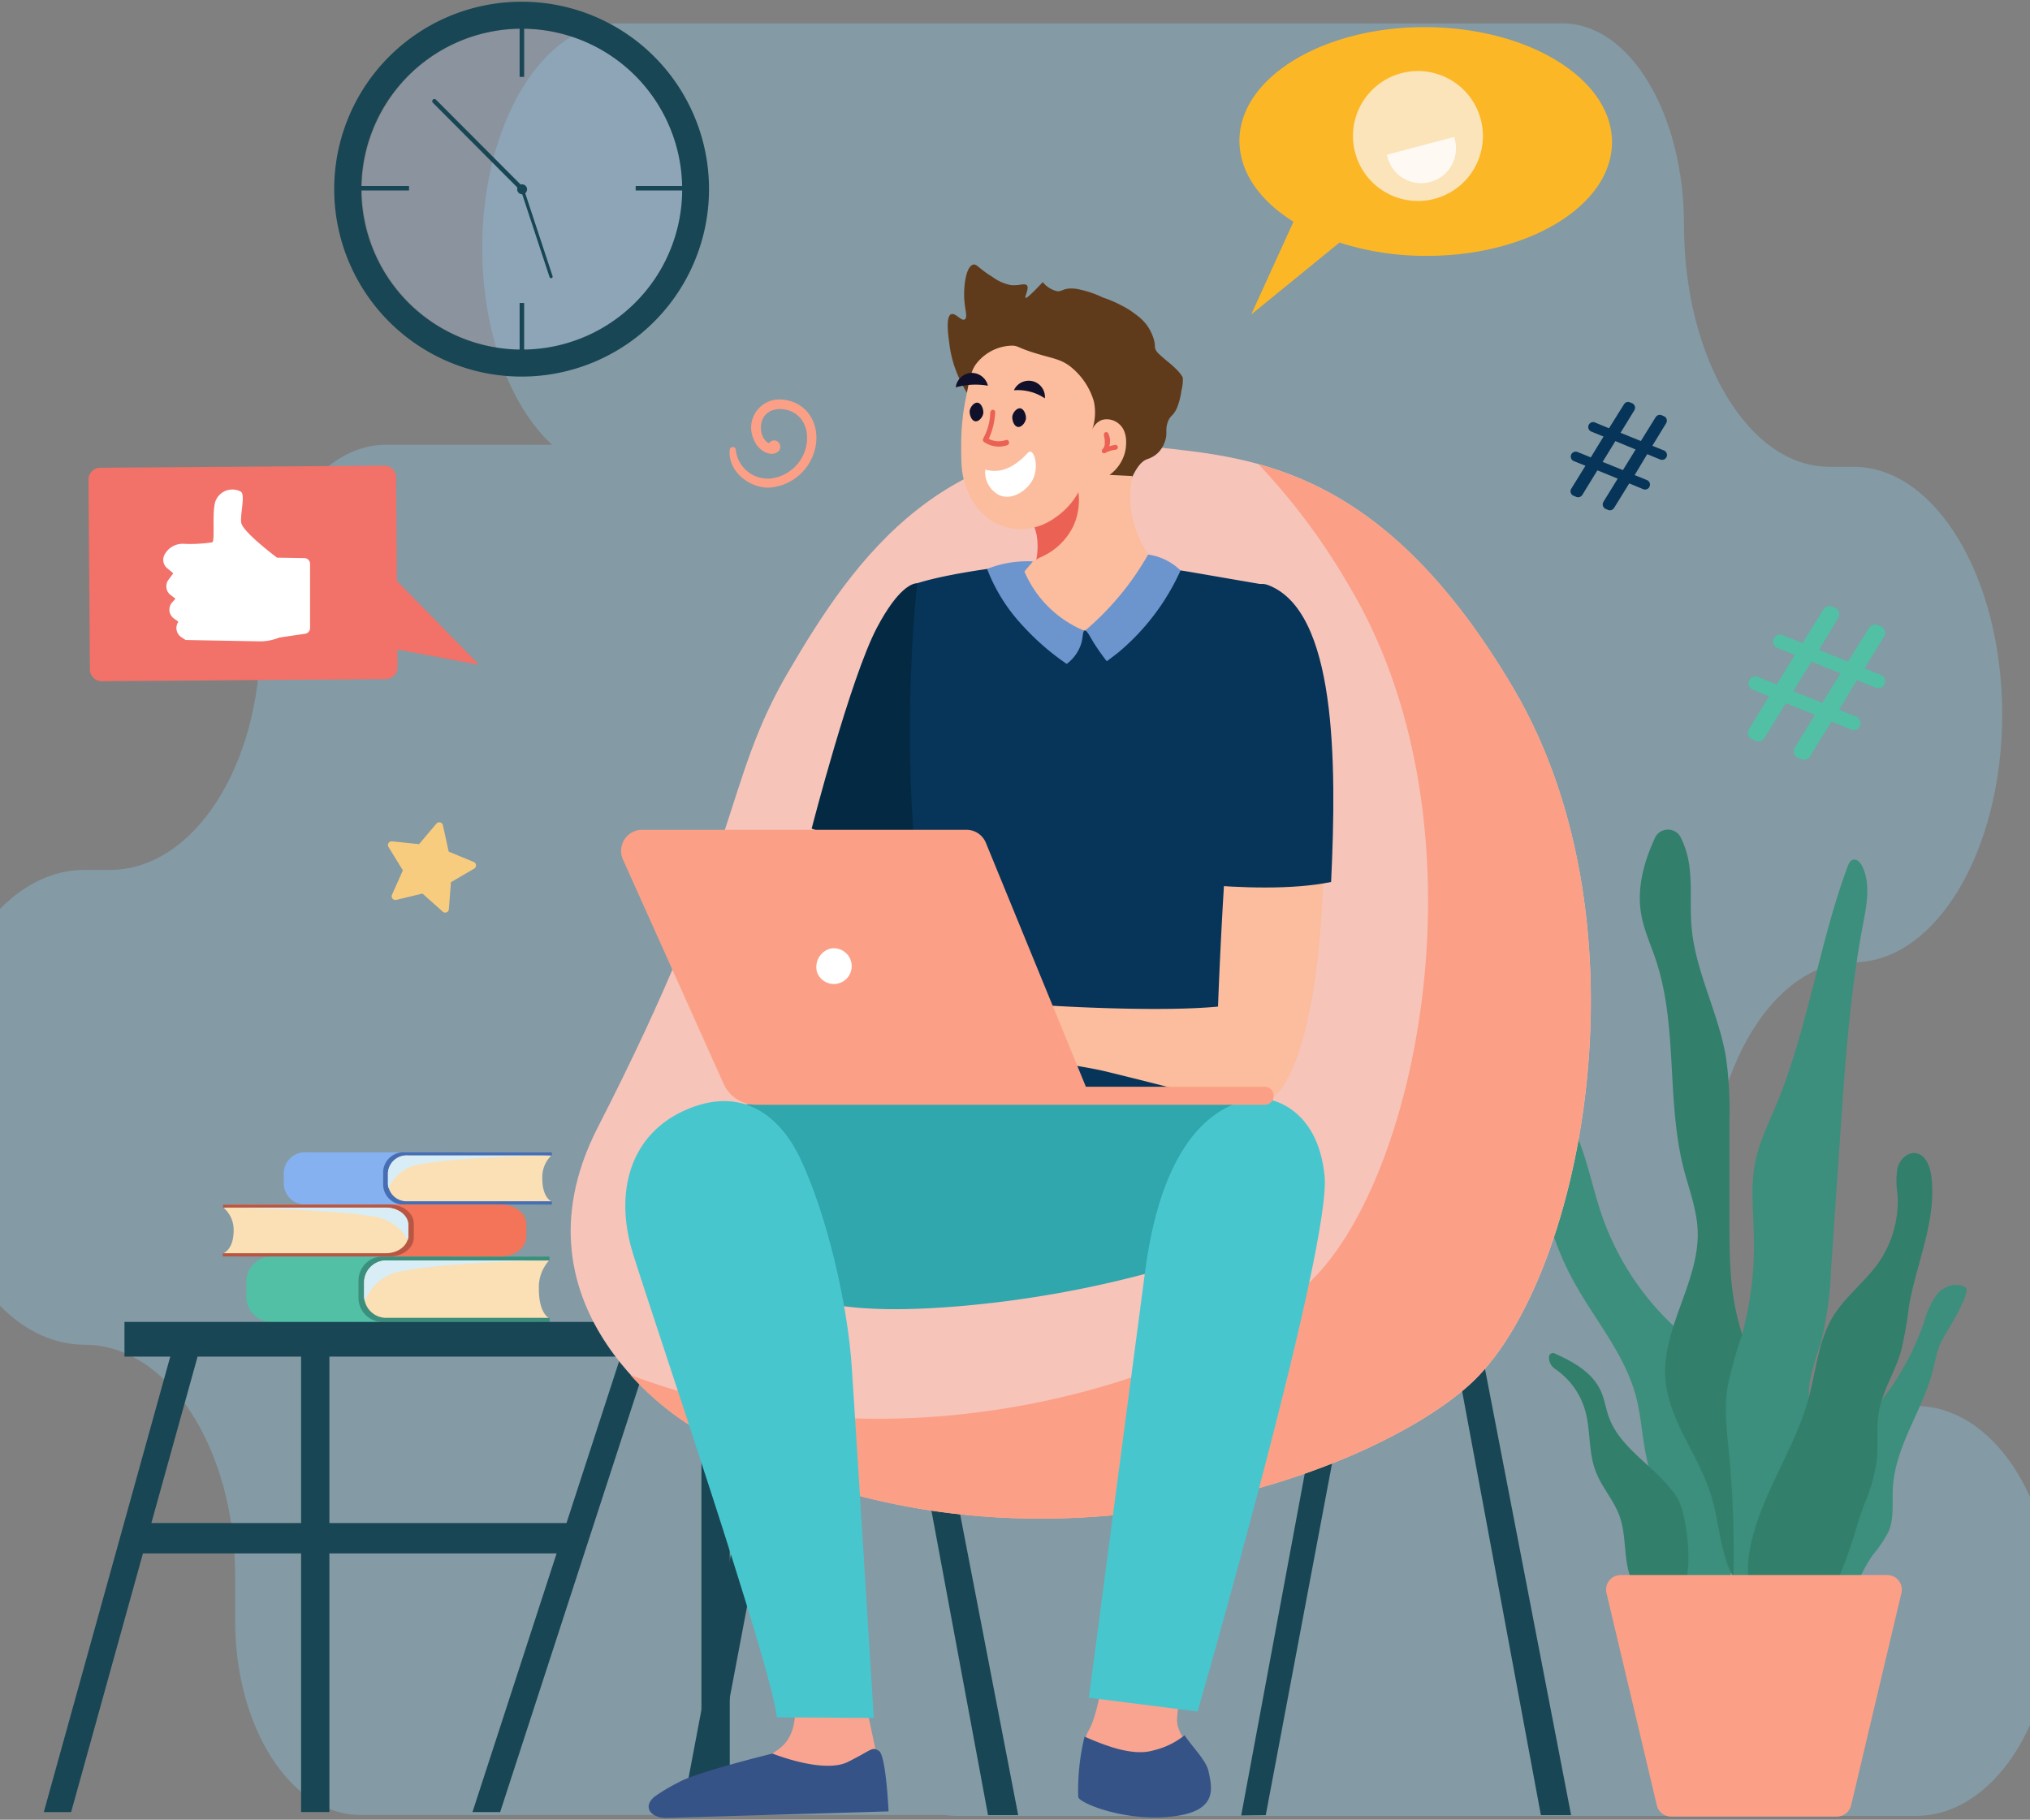
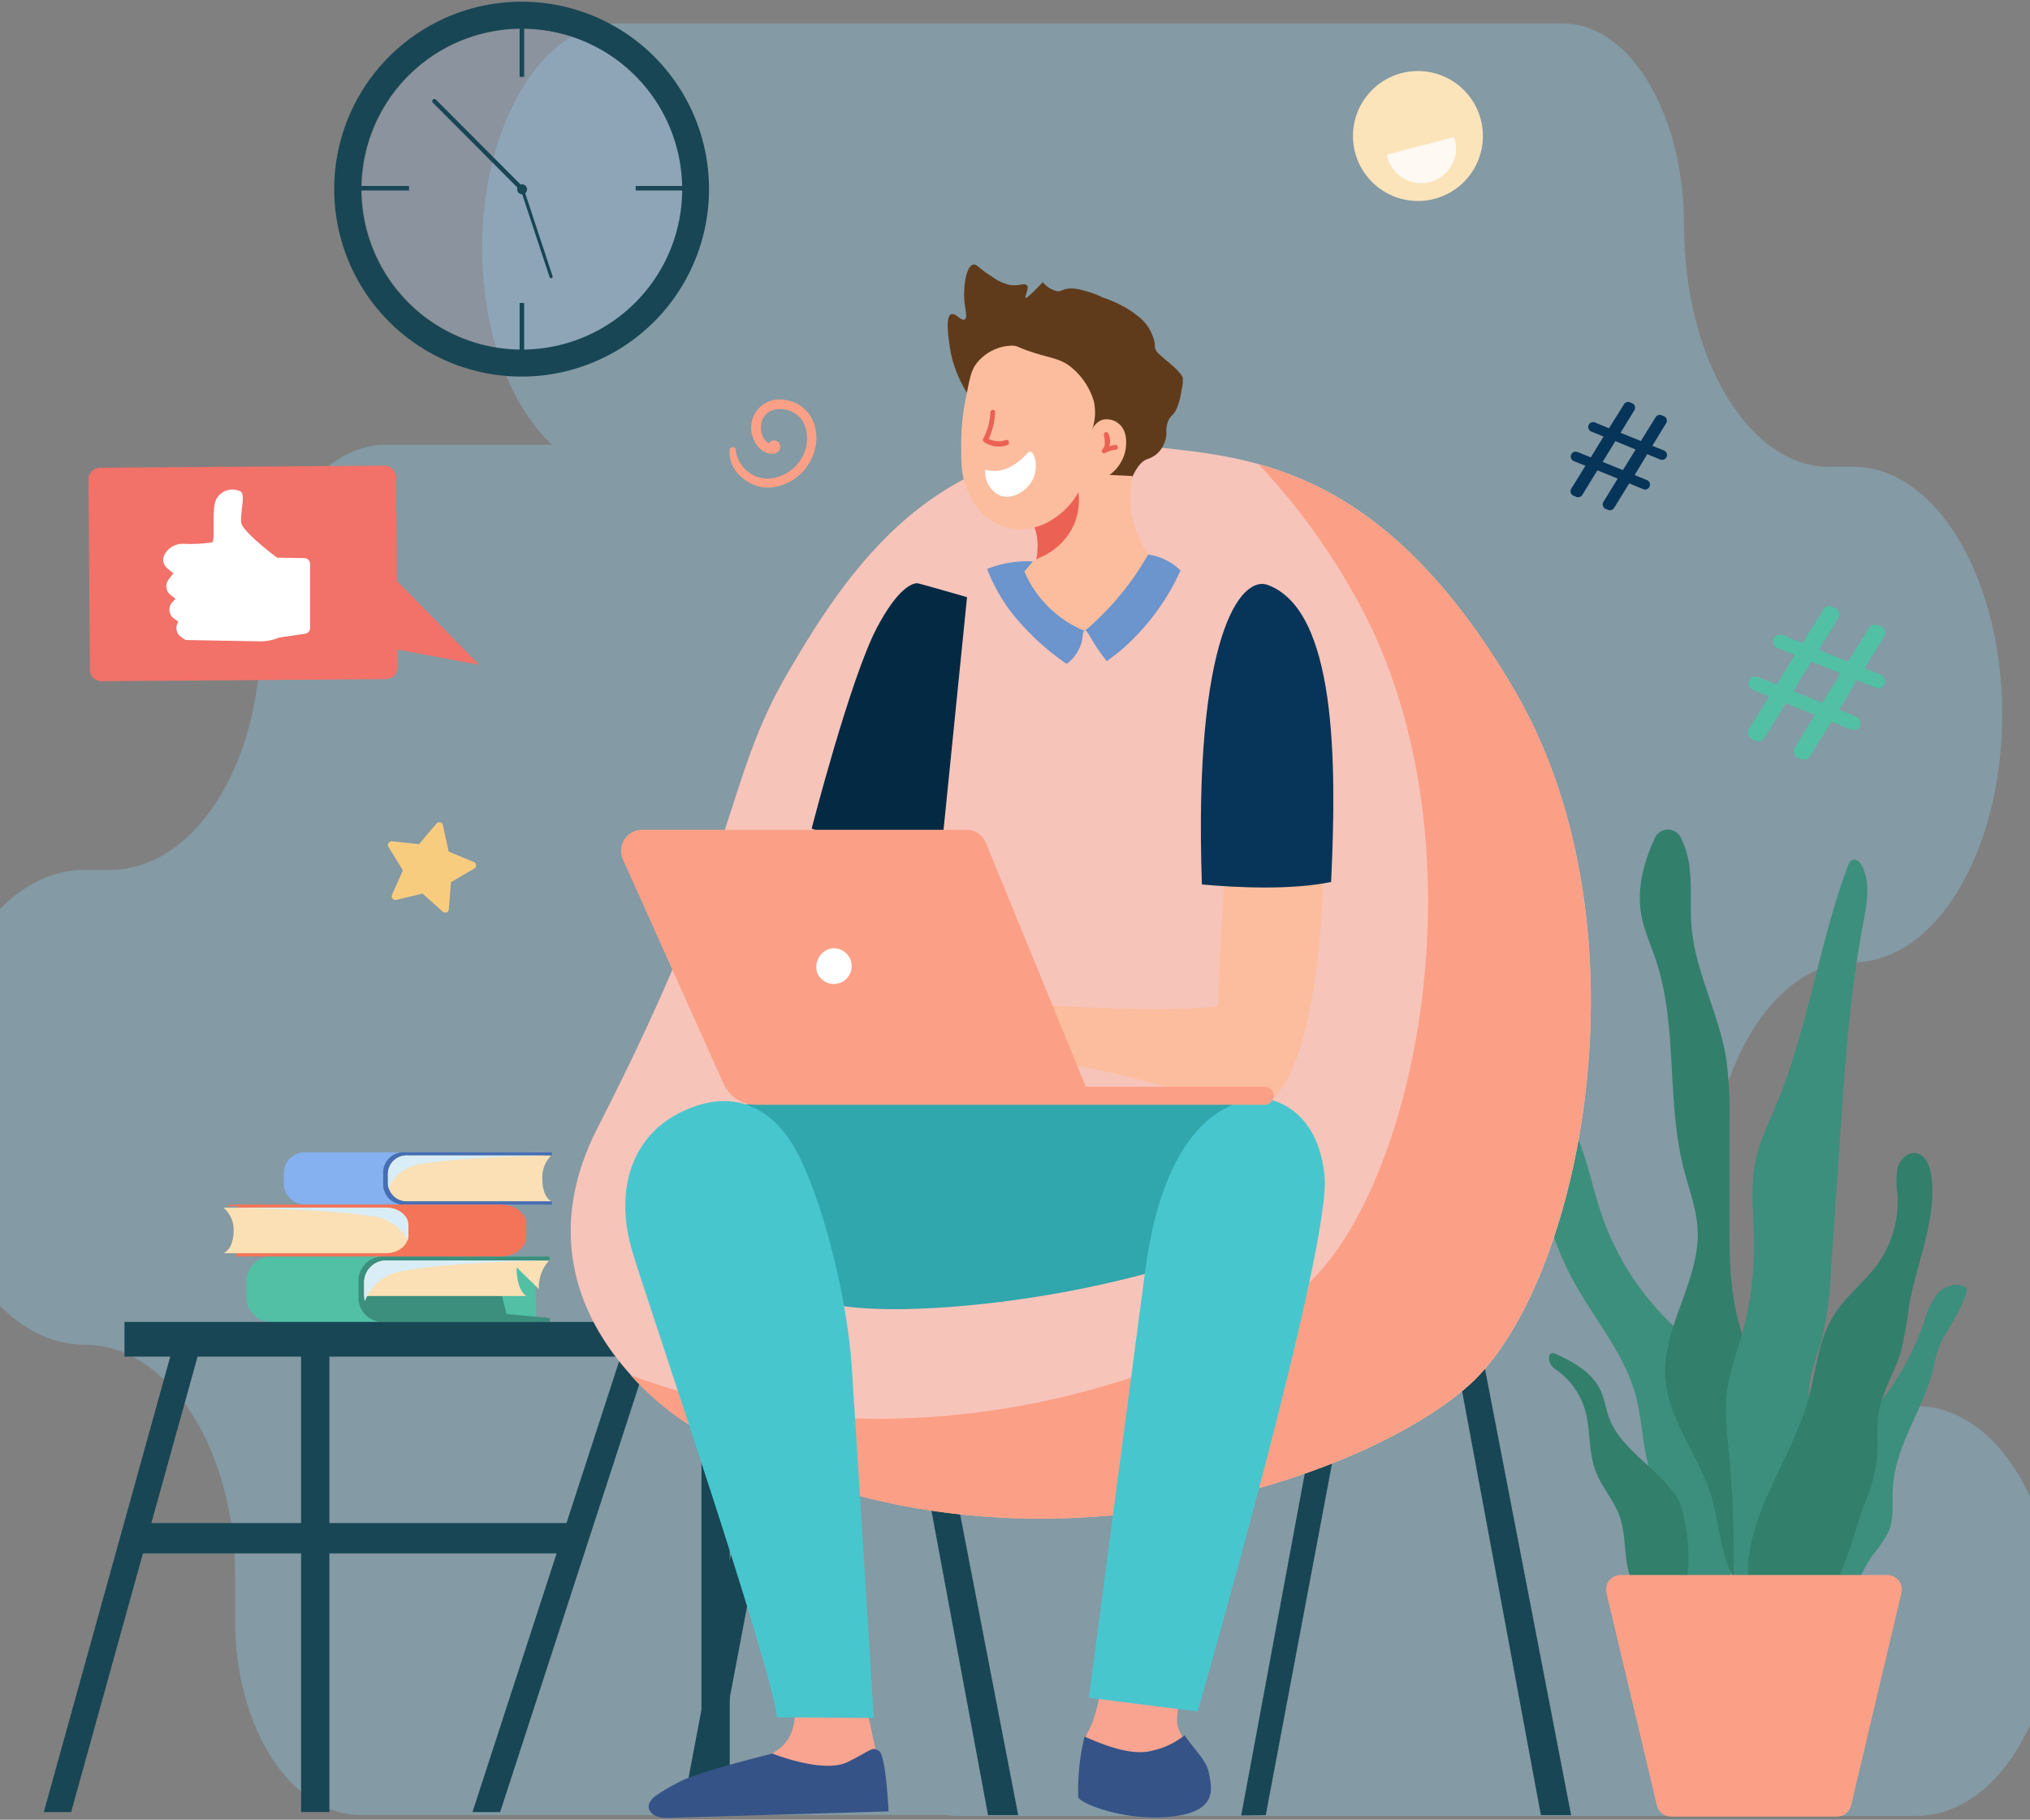
<svg xmlns="http://www.w3.org/2000/svg" width="376" height="337" fill="none">
  <rect width="100%" height="100%" fill="#808080" stroke="none" />
  <path opacity=".48" d="M354.886 260.376h-46.623c4.971-6.853 8.164-17.223 8.164-28.837v-8.579c0-24.719 12.041-44.752 26.878-44.752 15.21 0 27.549-20.547 27.549-45.889 0-25.341-12.339-45.877-27.549-45.877h-4.51c-14.85 0-26.878-20.044-26.878-44.763 0-20.622-10.041-37.341-22.429-37.341H114.279c-13.793 0-24.965 18.606-24.965 41.566 0 15.69 5.22 29.352 12.936 36.462H71.47c-12.836 0-23.249 16.087-23.249 35.83 0 23.711-12.426 42.896-27.847 42.896H15.69c-15.77 0-28.58 19.7-28.58 43.969 0 24.301 12.773 43.969 28.58 43.969 15.383 0 27.859 19.218 27.859 42.896v8.183c0 19.925 10.4 36.011 23.237 36.011h108.107c.822.117 1.653.175 2.486.172h177.507c14.03 0 25.412-16.987 25.412-37.942 0-20.987-11.382-37.974-25.412-37.974Z" fill="#8CD3F5" fill-opacity=".64" />
  <path d="M135.181 83.157c-.527 4.126 3.76 7.392 7.52 7.134a9.412 9.412 0 0 0 8.411-7.886c.667-4.48-2.03-8.067-6.198-8.4a5.211 5.211 0 0 0-5.479 6.94c.838 2.61 3.223 3.588 4.426 2.868a1.189 1.189 0 0 0 .662-1.209 1.19 1.19 0 0 0-.92-1.026 1.162 1.162 0 0 0-1.16.505c-.988-.397-1.934-2.202-1.3-4.157.827-2.482 3.975-2.632 5.93-1.472 2.492 1.482 2.879 4.673 1.966 7.208a7.66 7.66 0 0 1-6.446 4.963 5.975 5.975 0 0 1-6.327-5.457.584.584 0 0 0-.539-.38.581.581 0 0 0-.546.37Z" fill="#FBA086" />
-   <path d="M264.201 5.026c-19.057-.118-34.57 9.282-34.635 20.992 0 5.855 3.793 11.173 10.013 15.04l-7.832 17.189 16.351-13.322a52.351 52.351 0 0 0 15.846 2.46c19.068.119 34.57-9.281 34.635-20.991.064-11.71-15.32-21.26-34.378-21.368Z" fill="#FCB726" />
  <path d="M250.998 28.242a12.036 12.036 0 0 0 10.004 8.865 12.034 12.034 0 0 0 13.644-12.64 12.034 12.034 0 0 0-23.934-.915 12.022 12.022 0 0 0 .286 4.69Z" fill="#FBE4BA" />
  <path d="M269.324 25.373a6.445 6.445 0 1 1-12.429 3.277l12.429-3.277Z" fill="#FFF9F3" />
  <path d="m71.169 86.23-52.617.394a2.18 2.18 0 0 0-2.165 2.197l.264 35.171a2.181 2.181 0 0 0 2.198 2.165l52.617-.395a2.18 2.18 0 0 0 2.164-2.197l-.264-35.171a2.18 2.18 0 0 0-2.197-2.165Z" fill="#F27168" />
  <path d="m71.753 105.793 16.995 17.317-20.959-3.91 3.964-13.407Z" fill="#F27168" />
  <path d="m56.422 103.355-5.113-.086s-6.446-4.813-6.64-6.52c-.193-1.709.86-5.297-.14-5.748a3.352 3.352 0 0 0-4.447 1.429c-.977 1.643-.172 7.606-.763 8.003-1.809.272-3.64.362-5.468.269a3.79 3.79 0 0 0-3.373 2.019 2.022 2.022 0 0 0 .483 2.504l1.14.945-.892 1.192a2.032 2.032 0 0 0 .386 2.826l.903.687-.623.699a2.013 2.013 0 0 0-.485 1.574 2.02 2.02 0 0 0 .85 1.412l.795.569-.118.215a2.03 2.03 0 0 0 .666 2.654l.806.526 13.61.247a9.41 9.41 0 0 0 3.728-.698l4.803-.709a1.07 1.07 0 0 0 .902-1.074v-11.925a1.074 1.074 0 0 0-1.01-1.01Z" fill="#fff" />
  <path d="m291.006 90.549 2.654-4.297-2.149-.86a.913.913 0 0 1-.505-1.182.924.924 0 0 1 1.193-.504l2.449.999 2.363-3.857-2.266-.924a.915.915 0 0 1-.505-1.181.911.911 0 0 1 1.181-.505l2.6 1.074 2.783-4.448a.887.887 0 0 1 1.074-.365l.397.161a.905.905 0 0 1 .568.941.902.902 0 0 1-.127.37l-2.557 4.179 3.76 1.525 2.75-4.426a.916.916 0 0 1 1.075-.365l.429.183a.893.893 0 0 1 .52.555.908.908 0 0 1-.09.755l-2.557 4.18 2.149.859a.923.923 0 0 1 .505 1.181.926.926 0 0 1-1.182.505l-2.417-.999-2.331 3.879 2.277.923a.898.898 0 0 1 .493.488.898.898 0 0 1 .001.694.909.909 0 0 1-1.181.505l-2.59-1.074-2.814 4.555a.9.9 0 0 1-1.074.365l-.462-.183a.917.917 0 0 1-.515-.563.928.928 0 0 1 .085-.758l2.643-4.297-3.76-1.537-2.804 4.566a.924.924 0 0 1-1.075.365l-.461-.193a.894.894 0 0 1-.568-.52.907.907 0 0 1 .041-.769Zm9.594-3.491 2.352-3.814-3.749-1.558-2.363 3.857 3.76 1.515Z" fill="#073459" />
  <path d="m72.591 165.739 2.03-4.555-2.642-4.297a.69.69 0 0 1 .655-1.075l4.985.516 3.223-3.814a.694.694 0 0 1 1.014-.03c.089.092.15.206.178.331l1.074 4.899 4.63 1.912a.69.69 0 0 1 .431.591.687.687 0 0 1-.345.644l-4.297 2.514-.386 4.996a.676.676 0 0 1-1.14.451l-3.749-3.341-4.866 1.171a.697.697 0 0 1-.365-.017.691.691 0 0 1-.43-.896Z" fill="#F8CC7F" />
  <path d="m323.951 135.026 3.706-6.07-3.008-1.224a1.279 1.279 0 0 1-.014-2.37c.313-.131.666-.133.981-.005l3.47 1.397 3.352-5.457-3.223-1.3a1.292 1.292 0 0 1-.705-.69 1.282 1.282 0 0 1-.004-.986 1.285 1.285 0 0 1 1.676-.709l3.674 1.482 3.889-6.252a1.266 1.266 0 0 1 1.568-.516l.57.226a1.295 1.295 0 0 1 .734.795 1.298 1.298 0 0 1-.122 1.074l-3.566 5.941 5.371 2.149 3.889-6.253a1.3 1.3 0 0 1 1.579-.515l.612.247a1.298 1.298 0 0 1 .613 1.869l-3.621 5.909 3.008 1.213a1.292 1.292 0 0 1 .709 1.676 1.287 1.287 0 0 1-1.675.709l-3.47-1.407-3.298 5.49 3.222 1.3a1.287 1.287 0 0 1-.966 2.384l-3.674-1.493-3.975 6.446a1.276 1.276 0 0 1-1.58.516l-.655-.269a1.277 1.277 0 0 1-.612-1.858l3.749-6.092-5.371-2.148-3.975 6.445a1.282 1.282 0 0 1-1.579.516l-.656-.268a1.301 1.301 0 0 1-.764-.803 1.288 1.288 0 0 1 .141-1.099Zm13.579-4.866 3.352-5.469-5.372-2.148-3.351 5.457 5.371 2.16Z" fill="#51C0A5" />
  <path d="M319.43 263.489c-.387-3.363-.838-6.8-2.396-9.808-1.901-3.653-5.231-6.285-8.153-9.186a50.967 50.967 0 0 1-12.151-19.337c-1.944-5.618-2.911-11.602-5.597-16.909-1.632-3.223-3.867-6.145-5.726-9.26-4.393-7.37-6.789-16.115-12.751-22.249a26.766 26.766 0 0 0 6.048 21.153 36.049 36.049 0 0 1 4.297 5.21c2.03 3.556 1.848 7.896 2.084 11.989a52.42 52.42 0 0 0 6.296 22.023c3.899 7.187 9.55 13.579 11.634 21.486 1.568 5.919 1.074 12.569 4.448 17.704.41.522.704 1.127.859 1.773.033.359.011.721-.064 1.074l-.226 1.429c-.752 4.845-1.547 11.022 2.621 14.642 2.89 2.525 6.607 2.579 8.68-.762 2.074-3.342 1.902-8.294 1.752-12.075-.269-6.253-.946-12.623-1.655-18.897Z" fill="#3C8F7C" />
  <path d="M326.938 259.588c-1.623-5.607-4.147-10.957-5.372-16.662-1.225-5.532-1.235-11.258-1.235-16.93v-18.629a70.507 70.507 0 0 0-.645-11.57c-1.375-8.207-5.64-15.792-6.37-24.074-.312-3.588.053-7.209-.344-10.743a16.781 16.781 0 0 0-1.687-5.941 2.645 2.645 0 0 0-2.414-1.405 2.648 2.648 0 0 0-2.334 1.534c-2.073 4.49-3.384 9.346-2.546 14.148.494 2.89 1.751 5.576 2.675 8.347 4.157 12.365 1.955 26.041 5.167 38.675.967 3.813 2.439 7.52 2.611 11.484.408 9.411-6.629 18.005-5.984 27.405.537 7.703 6.07 14.084 8.401 21.486 1.3 4.125 1.579 8.519 2.976 12.612 1.074 3.223 3.598 7.036 7.52 6.069 3.717-.913 2.599-3.942 2.427-6.843-.612-9.883-.086-19.391-2.846-28.963Z" fill="#327F6C" />
  <path d="M335.437 264.735c-.161-2.922-.656-5.855-.247-8.745a51.778 51.778 0 0 1 2.009-7.112 64.51 64.51 0 0 0 1.944-13.697l1.719-25.16c.892-13.031 1.783-26.105 4.222-38.932.677-3.567 1.439-7.423-.172-10.678-.333-.688-.999-1.418-1.73-1.182-.515.161-.773.73-.956 1.235-5.371 14.482-7.337 30.08-13.289 44.304-1.418 3.405-3.083 6.757-3.813 10.378-.892 4.35-.398 8.841-.291 13.278a62.262 62.262 0 0 1-2.213 18.896 79.83 79.83 0 0 0-2.653 9.615c-.623 4.104-.097 8.283.301 12.419a191.26 191.26 0 0 1 .762 23.924c-.15 4.695 3.814 4.566 6.446 1.687 1.837-2.02 1.816-4.233 2.45-6.736 2.03-8.24 6.016-14.567 5.511-23.494Z" fill="#3C8F7C" />
  <path d="M310.696 277.453c-3.502-5.629-10.474-8.82-12.708-15.04-.57-1.59-.795-3.298-1.494-4.834-1.547-3.416-5.06-5.372-8.508-6.919a.725.725 0 0 0-.729.024.728.728 0 0 0-.345.642c-.015.42.076.836.264 1.211.187.376.466.698.81.938a13.966 13.966 0 0 1 5.586 7.617c1.074 3.652.602 7.659 1.934 11.237 1.074 2.997 3.405 5.446 4.48 8.454.977 2.75.881 5.758 1.343 8.648.461 2.89 1.74 5.952 4.393 7.177 9.637 4.35 7.241-15.524 4.974-19.155Z" fill="#327F6C" />
  <path d="M350.596 275.595c-.151 2.718.268 5.575-.806 8.079a24.466 24.466 0 0 1-2.911 4.297c-3.524 4.984-4.802 12.064-10.228 14.879a1.885 1.885 0 0 1-1.16.279 1.778 1.778 0 0 1-1.138-1.16c-1.333-3.105.161-6.596 1.074-9.852a2.408 2.408 0 0 0 0-1.729c-.301-.57-.978-.817-1.44-1.279-.924-.891-.838-2.384-.655-3.674a83.861 83.861 0 0 1 1.934-9.496 16.725 16.725 0 0 1 2.03-5.082 22.93 22.93 0 0 1 4.297-4.243 50.724 50.724 0 0 0 14.825-21.883 14.605 14.605 0 0 1 2.482-5.189c1.3-1.429 3.61-2.149 5.189-1.074 1.074.784-3.481 8.186-4.018 9.067-1.526 2.535-1.547 4.737-2.417 7.52-2.149 6.982-6.661 13.149-7.058 20.54Z" fill="#3C8F7C" />
  <path d="M345.244 278.743a33.277 33.277 0 0 0 2.342-7.982c.376-3.073-.118-6.22.409-9.271.676-3.911 2.965-7.359 4.093-11.173a72.645 72.645 0 0 0 1.504-8.476c1.407-8.089 5.21-15.996 4.114-24.139-.236-1.773-1.074-3.835-2.793-4.136-1.59-.28-3.04 1.181-3.449 2.739a14.573 14.573 0 0 0 0 4.824 19.977 19.977 0 0 1-3.566 12.784c-2.503 3.534-6.134 6.198-8.38 9.894-2.76 4.544-3.136 10.087-4.544 15.212-2.793 10.184-9.819 19.079-11.097 29.564-.505 4.179.473 9.25 4.297 10.926 11.183 4.823 14.524-14.235 17.07-20.766Z" fill="#327F6C" />
  <path d="M325.766 291.678h-25.578a2.715 2.715 0 0 0-2.127 1.032 2.712 2.712 0 0 0-.505 2.309l9.325 39.308a2.696 2.696 0 0 0 2.631 2.084h30.714a2.705 2.705 0 0 0 2.643-2.084l9.314-39.308a2.715 2.715 0 0 0-.505-2.309 2.715 2.715 0 0 0-2.127-1.032h-23.785Z" fill="#FBA086" />
  <path d="M118.571 214.113c-1.074 0-1.923 1.214-1.923 2.729 0 1.515.849 2.729 1.913 2.729 1.063 0 1.923-1.214 1.923-2.729 0-1.515-.849-2.729-1.913-2.729Zm0 .774c.57 0 1.075.279 1.075.634 0 .354-.462.623-1.075.623-.612 0-1.074-.28-1.074-.634 0-.355.505-.612 1.074-.612v-.011Zm0 3.663c-.795 0-1.45-.44-1.45-.978 0-.537.655-.977 1.461-.977s1.45.44 1.45.977c0 .538-.666.978-1.471.978h.01Z" fill="#466EB4" />
  <path d="M114.218 220.141a6.694 6.694 0 0 0-.613 2.771v20.003a2.217 2.217 0 0 0 2.149 2.149h11.441a2.142 2.142 0 0 0 1.561-.606 2.136 2.136 0 0 0 .652-1.543l.054-20.003a6.706 6.706 0 0 0-.602-2.771h-14.642Z" fill="#7F1D9C" />
  <path d="M114.218 220.141a6.694 6.694 0 0 0-.613 2.771v20.003a2.217 2.217 0 0 0 2.149 2.149h11.441a2.142 2.142 0 0 0 1.561-.606 2.136 2.136 0 0 0 .652-1.543l.054-20.003a6.706 6.706 0 0 0-.602-2.771h-14.642Z" fill="#7F1D9C" />
  <path d="m129.462 222.944-.054 20.003a2.15 2.15 0 0 1-1.371 2.004 2.141 2.141 0 0 1-.842.144h-11.441a2.212 2.212 0 0 1-2.149-2.148v-20.003a6.695 6.695 0 0 1 .613-2.772h14.642c.398.87.603 1.815.602 2.772Z" fill="#F37458" />
  <path d="M116.584 242.916v-19.992a6.67 6.67 0 0 1 .613-2.772h-3.03c-.4.87-.609 1.815-.612 2.772v20.003a2.211 2.211 0 0 0 2.148 2.149h3.04a2.162 2.162 0 0 1-1.53-.629 2.161 2.161 0 0 1-.629-1.531Z" fill="#F48C80" />
  <path d="m129.463 222.945-.053 20.004a2.152 2.152 0 0 1-2.213 2.148h-4.674a2.138 2.138 0 0 0 1.576-.598 2.157 2.157 0 0 0 .659-1.55l.054-20.004a6.717 6.717 0 0 0-.613-2.771h4.663c.397.87.602 1.815.601 2.771Z" fill="#B75743" />
  <path d="M128.916 220.173h-14.643a1.164 1.164 0 0 1 1.171-1.15h12.301a1.182 1.182 0 0 1 1.171 1.161v-.011Z" fill="#13375A" />
  <path d="m113.572 238.966-.006 2.481 15.857.039.006-2.482-15.857-.038Z" fill="#355387" />
  <path d="M99.814 213.705h1.751a1.865 1.865 0 0 0-1.075-.311H56.724a3.932 3.932 0 0 0-4.158 3.652v2.342a3.934 3.934 0 0 0 4.158 3.674h43.315l-.225-9.357Z" fill="#86B1F0" />
  <path d="M74.944 213.395a3.77 3.77 0 0 0-3.975 3.523v2.643a3.76 3.76 0 0 0 3.975 3.513h27.276v-.591h-.161l-6.93-.58-1.364-4.856s2.707-2.686 2.88-2.761c.171-.075 5.457-.279 5.457-.279h.118v-.591l-27.276-.021Z" fill="#466EB4" />
  <path d="M100.446 218.219a5.647 5.647 0 0 1 1.665-4.233h-26.61a3.452 3.452 0 0 0-3.642 3.223v2.031a3.448 3.448 0 0 0 3.642 3.222h26.61s-1.665-.655-1.665-4.243Z" fill="#FAE0B4" />
  <path d="M71.86 217.22v2.03c0 .265.032.528.096.785a7.615 7.615 0 0 1 5.898-4.427c7.638-1.407 24.257-1.622 24.257-1.622h-26.61a3.449 3.449 0 0 0-3.642 3.234Z" fill="#D9EDF6" style="mix-blend-mode:multiply" />
  <path d="M99.092 233.074h1.977a1.991 1.991 0 0 0-1.171-.386H50.32a4.656 4.656 0 0 0-3.302 1.332 4.644 4.644 0 0 0-1.393 3.276v2.922a4.65 4.65 0 0 0 4.695 4.609h49.03l-.258-11.753Z" fill="#51C0A5" />
  <path d="M70.904 232.699a4.46 4.46 0 0 0-4.502 4.405v3.309a4.46 4.46 0 0 0 4.502 4.404h30.907v-.741h-.129l-7.842-.73-1.59-6.102s3.061-3.374 3.222-3.46c.162-.085 6.178-.343 6.178-.343h.129v-.731l-30.875-.011Z" fill="#3C8F7C" />
-   <path d="M99.814 238.737a7.38 7.38 0 0 1 1.88-5.297h-30.08a4.09 4.09 0 0 0-2.92 1.143 4.072 4.072 0 0 0-1.249 2.875v2.546a4.092 4.092 0 0 0 4.126 4.05h30.08s-1.837-.827-1.837-5.317Z" fill="#FAE0B4" />
+   <path d="M99.814 238.737a7.38 7.38 0 0 1 1.88-5.297h-30.08a4.09 4.09 0 0 0-2.92 1.143 4.072 4.072 0 0 0-1.249 2.875v2.546h30.08s-1.837-.827-1.837-5.317Z" fill="#FAE0B4" />
  <path d="M67.445 237.458v2.546c0 .33.043.659.13.978a8.794 8.794 0 0 1 6.66-5.543c8.659-1.762 27.459-2.02 27.459-2.02h-30.08a4.07 4.07 0 0 0-3.837 2.47 4.08 4.08 0 0 0-.332 1.569Z" fill="#D9EDF6" style="mix-blend-mode:multiply" />
  <path d="M43.984 223.374h-1.976c.355-.207.76-.315 1.17-.311h49.6c2.6 0 4.706 1.632 4.706 3.652v2.321c0 2.019-2.149 3.652-4.705 3.652H43.737l.247-9.314Z" fill="#F37458" />
-   <path d="M72.151 223.074c2.482 0 4.49 1.558 4.49 3.492v2.621c0 1.934-2.008 3.491-4.49 3.491H41.266v-.591h.129l7.853-.58 1.59-4.791s-3.062-2.675-3.223-2.739c-.162-.065-6.178-.28-6.178-.28h-.128v-.58l30.842-.043Z" fill="#B75743" />
  <path d="M43.275 227.855a5.37 5.37 0 0 0-1.88-4.201h30.08c2.277 0 4.125 1.44 4.125 3.223v1.988c0 1.772-1.848 3.222-4.125 3.222h-30.08s1.88-.666 1.88-4.232Z" fill="#FAE0B4" />
  <path d="M75.643 226.866v1.999c-.001.262-.04.523-.118.773a8.533 8.533 0 0 0-6.672-4.394c-8.658-1.407-27.458-1.611-27.458-1.611h30.08c2.32.021 4.168 1.461 4.168 3.233Z" fill="#D9EDF6" style="mix-blend-mode:multiply" />
  <path d="M147.371 244.807H23.055v6.424H147.37v-6.424ZM106.593 282.053h-81.28v5.618h81.28v-5.618Z" fill="#184654" />
  <path d="M135.168 248.008h-5.242v87.565h5.242v-87.565ZM61.012 248.008H55.77v87.565h5.242v-87.565ZM92.636 335.584l28.243-86.813-4.63-1.515-28.737 88.328h5.124ZM13.173 335.583l24.16-87.007-4.694-1.31-24.526 88.317h5.06Z" fill="#184654" />
  <path opacity=".3" d="M96.708 64.734c16.381 0 29.661-13.304 29.661-29.715 0-16.41-13.28-29.714-29.661-29.714S67.047 18.608 67.047 35.019c0 16.411 13.28 29.715 29.66 29.715Z" fill="#A0BFE4" />
  <path d="M75.76 34.44H64.824v.837H75.76v-.837ZM128.678 34.44h-10.936v.837h10.936v-.837ZM97.084 3.285h-.838v10.958h.838V3.285ZM97.084 56.107h-.838v10.958h.838V56.107ZM97.623 35.02a.914.914 0 1 1-1.827.02.914.914 0 0 1 1.827-.02Z" fill="#184654" />
  <path d="M96.687 35.429a.408.408 0 0 1-.279-.119L80.165 19.013a.403.403 0 0 1 .57-.569l16.264 16.297a.397.397 0 0 1 0 .57.421.421 0 0 1-.312.118Z" fill="#184654" />
  <path d="M101.942 51.489a.302.302 0 0 1-.151-.172l-5.253-15.91a.294.294 0 0 1 .559-.183l5.253 15.91a.302.302 0 0 1-.183.376.32.32 0 0 1-.225-.021Z" fill="#184654" />
  <path d="M96.688.32a34.71 34.71 0 1 0 34.635 34.7 34.677 34.677 0 0 0-10.131-24.523A34.67 34.67 0 0 0 96.688.32Zm1.858 64.36a29.714 29.714 0 1 1 27.749-31.519 29.678 29.678 0 0 1-16.535 28.54 29.683 29.683 0 0 1-11.192 2.98h-.022ZM151.334 229.093l-4.654-.882-20.193 106.563 4.654.882 20.193-106.563ZM285.408 336.152h5.597l-20.842-107.955-4.651.881 19.896 107.074ZM183.008 336.154h5.586l-20.841-107.955-4.651.881 19.906 107.074ZM234.443 336.153l-4.545.054 19.993-107.525 4.652.881-20.1 106.59Z" fill="#184654" />
  <path d="M214.161 82.815c18.413 1.977 42.241 4.06 66.165 44.658 26.148 44.368 12.387 110.652-8.25 129.076-20.637 18.424-88.092 41.156-144.707 7.111 0 0-34.216-20.637-16.651-54.874 27.018-52.705 23.194-63.684 35.28-84.342 12.085-20.659 29.113-45.808 68.163-41.629Z" fill="#F7C4BA" />
  <path d="M280.327 127.473c-16.33-27.716-32.616-37.481-47.205-41.489a121.399 121.399 0 0 1 17.039 23.001c26.148 44.379 12.386 110.651-8.251 129.075-18.263 16.34-73.384 36.064-125.133 16.577a52.667 52.667 0 0 0 10.55 9.045c56.658 34.044 124.069 11.301 144.706-7.112 20.637-18.413 34.442-84.729 8.294-129.097Z" fill="#FBA086" />
  <path d="M169.899 108.008c-.956 0-3.588.913-7.445 8.175-4.92 9.271-12.118 37.267-12.118 37.267l21.486 7.971 2.75-5.844 4.544-44.991s-8.949-2.589-9.217-2.578Z" fill="#042A43" />
-   <path d="M198.283 103.967c-6.134 0-21.324 1.794-28.382 4.039 0 0-5.179 44.368 4.662 78.079 2.213 7.52-1.816 31.283-1.816 31.283l63.609-.838s-7.52-57.388-4.695-66.605c2.826-9.218 2.912-41.575 2.912-41.575s-.441-.065-14.299-2.46a146.262 146.262 0 0 0-21.991-1.923Z" fill="#073459" />
  <path d="M205.693 299.703s-1.407 16.19-3.996 20.669c-2.589 4.48.14 12.108.279 13.15.14 1.042 5.447 2.546 13.891 1.643 8.444-.902 8.304-2.836 7.616-5.973-.687-3.137-5.167-7.176-5.446-10.162-.28-2.987 2.589-13.751 2.589-13.751l-14.933-5.576Z" fill="#F8A491" />
  <path d="M179.922 204.005s-43.917-2.428-53.714 3.491c-9.798 5.92 1.772 18.07 1.772 18.07a47.699 47.699 0 0 0 16.114 12.794c6.339 3.051 14.331 5.039 32.541 3.621a200.419 200.419 0 0 0 46.194-9.239c7.617-2.697 12.891-9.056 13.493-16.211a18.262 18.262 0 0 0-3.653-12.043l-52.747-.483Z" fill="#30A6AD" />
  <path d="M216.92 336.422c8.691-.924 7.617-5.178 6.919-8.412-.441-2.019-2.933-4.404-4.426-6.66a14.497 14.497 0 0 1-5.812 2.814c-3.921 1.16-9.303-1.074-12.72-2.557a41.904 41.904 0 0 0-1.171 11.173c.108 1.085 8.509 4.587 17.21 3.642Z" fill="#355387" />
  <path d="M212.118 235.309c-1.751 13.235-10.442 79.099-10.442 79.099l20.153 2.546s24.784-85.942 23.516-99.124c-1.267-13.181-10.549-14.256-10.549-14.256s-18.037-3.287-22.678 31.735Z" fill="#48C6CE" />
  <path d="M235.272 113.239c-5.952-2.224-8.853 51.19-9.669 73.17-10.528 1.01-28.888 0-33.464-.333-2.149-.161-7.101-1.977-9.239-2.256a22.094 22.094 0 0 0-5.264-.247c-.387.075-11.366 4.544-12.311 5.522-1.16 1.224-4.297 4.297-3.782 5.618.516 1.321 6.059-3.695 6.059-3.695l2.697-1.515c-3.363 3.223-9.766 7.584-8.842 9.153.924 1.568 6.682-2.847 10.797-5.823-3.534 3.223-7.928 8.874-6.908 9.765 1.021.892 5.898-5.79 11.237-7.692 1.977-.709 3.954 1.247 5.511 1.483 1.319.317 2.684.39 4.029.215l5.78-1.633c1.976.183 2.019 1.343 4.007 1.762 2.309.494 6.102 1.01 9.034 1.719 16.931 4.125 22.56 6.037 27.76 6.037 15.706-.011 16.619-85.996 2.568-91.25Z" fill="#FBBD9D" />
  <path d="M246.55 163.333c1.074-22.56.945-50.266-11.72-55.004-4.996-1.869-13.805 9.368-12.215 55.466 6.757.612 16.684 1.042 23.935-.462Z" fill="#073459" />
  <path d="M146.758 313.551s1.751 5.618-1.396 9.335c-3.148 3.717-16.233 7.359-17.952 9.379a5.632 5.632 0 0 0-1.59 3.728l36.73-1.01-.397-11.055-1.698-7.949-13.697-2.428Z" fill="#F8A491" />
  <path d="M143.085 324.743s9.432 3.803 13.966 1.547c4.533-2.256 4.426-2.879 5.747-2.041 1.321.838 1.783 11.205 1.783 11.205l-41.295 1.214c-2.868-.065-4.297-2.149-1.988-3.986a33.906 33.906 0 0 1 4.502-2.664c3.255-1.848 17.285-5.275 17.285-5.275Z" fill="#355387" />
  <path d="M148.147 214.373c-2.836-5.952-9.292-13.698-20.648-9.035-10.839 4.458-13.74 15.394-10.324 26.599 3.417 11.205 25.923 77.08 26.707 86.093l17.962.119s-3.223-52.157-4.061-64.758c-.773-12.097-4.716-28.716-9.636-39.018Z" fill="#48C6CE" />
  <path d="M118.978 153.664h60.063a3.914 3.914 0 0 1 3.588 2.471l18.5 45.12h33.109a1.676 1.676 0 0 1 1.548 2.316 1.665 1.665 0 0 1-1.548 1.025h-94.204a6.568 6.568 0 0 1-6.005-3.878l-18.618-41.478a3.917 3.917 0 0 1 1.673-5.102 3.903 3.903 0 0 1 1.894-.474Z" fill="#FBA086" />
  <path d="M151.313 179.972a3.313 3.313 0 0 0 2.807 2.239 3.317 3.317 0 0 0 1.839-.348 3.31 3.31 0 0 0-2.164-6.188 3.533 3.533 0 0 0-2.482 4.297Z" fill="#fff" />
  <path d="M188.688 90.926c-.613 2.514 2.546 4.007 3.351 8.326a12.689 12.689 0 0 1-1.321 7.831c2.643 4.383 7.08 6.446 10.302 5.296 4.147-1.428 4.641-7.52 4.792-9.346.537-6.639-2.998-15.244-8.885-16.168-3.394-.537-7.616 1.461-8.239 4.06Z" fill="#EB6255" />
  <path d="M182.632 77.153a23.857 23.857 0 0 1-5.844-9.293 21.292 21.292 0 0 1-.957-4.297c-.225-1.633-.676-4.93.344-5.371.795-.322 1.869 1.321 2.493.967.623-.355.053-1.784-.065-3.76-.14-2.493.333-6.038 1.644-6.392.677-.183.956.677 3.534 2.245a8.492 8.492 0 0 0 3.384 1.536c1.633.194 2.621-.451 3.062.086.44.537-.537 2.149-.247 2.31 0 0 .268.182 3.158-2.944a4.825 4.825 0 0 0 2.654 1.687c.816.086.945-.355 2.148-.483a6.543 6.543 0 0 1 2.342.246 18.45 18.45 0 0 1 4.996 1.934 20.685 20.685 0 0 1-2.503-.967 21.98 21.98 0 0 1 4.995 1.934c.94.47 1.829 1.036 2.653 1.687a9.063 9.063 0 0 1 1.923 1.837 8.605 8.605 0 0 1 1.365 2.728c.376 1.3 0 1.43.472 2.149.151.247.258.408 1.934 1.837 2.707 2.149 2.965 3.126 2.965 3.126a7.384 7.384 0 0 1-.247 2.32 13.379 13.379 0 0 1-.816 3.224c-.72 1.632-1.214 1.31-1.708 2.632-.591 1.59.075 2.148-.656 3.92a5.259 5.259 0 0 1-1.139 1.784 5.133 5.133 0 0 1-2.019 1.193c-2.976 1.074-3.685 7.648-5.834 8.067-2.148.42-2.718-5.006-7.305-8.97-5.919-5.167-10.721-1.364-16.726-6.972Z" fill="#603B1B" />
  <path d="M180.835 67.355c-.913 1.182-1.225 2.697-1.794 5.673a43.077 43.077 0 0 0-1.01 9.27c0 3.664 0 5.598 1.021 8.08a11.704 11.704 0 0 0 4.297 5.854 10.571 10.571 0 0 0 5.715 1.773 11.138 11.138 0 0 0 6.381-2.149 13.484 13.484 0 0 0 4.298-4.705 11.505 11.505 0 0 1-.914 6.23 11.987 11.987 0 0 1-6.316 5.909l-4.04 2.385c.083 2.331.878 4.58 2.278 6.446 3.448 4.533 9.174 4.641 10.195 4.63 1.02-.011 6.907 0 10.238-4.748a11.473 11.473 0 0 0 1.504-9.39 19.077 19.077 0 0 1-3.288-9.088 18.882 18.882 0 0 1 .344-5.371l-4.233-.204a7.518 7.518 0 0 0 2.901-4.34c.118-.624.677-3.47-1.074-5.039a3.44 3.44 0 0 0-3.223-.806 3.22 3.22 0 0 0-1.859 1.912 9.778 9.778 0 0 0 .344-5.371 12.83 12.83 0 0 0-4.555-6.585c-1.504-1.075-2.739-1.3-4.984-1.934-4.803-1.343-4.298-1.794-5.726-1.773a8.592 8.592 0 0 0-6.5 3.341Z" fill="#FBBD9D" />
  <path d="M191.323 103.967a20.54 20.54 0 0 0-5.372.44 19.697 19.697 0 0 0-3.115.956 32.269 32.269 0 0 0 4.297 7.778 34.533 34.533 0 0 0 2.535 2.987 46.256 46.256 0 0 0 7.907 6.822 7.526 7.526 0 0 0 2.729-3.889c.301-1.139.215-2.149.601-2.267.387-.118.838.838 1.623 2.148a41.439 41.439 0 0 0 2.47 3.513 85.568 85.568 0 0 0 2.149-1.633 42.547 42.547 0 0 0 11.516-15.179 10.74 10.74 0 0 0-6.005-2.944 52.336 52.336 0 0 1-11.742 14.138 20.624 20.624 0 0 1-11.172-11.001l1.579-1.869Z" fill="#6C94CD" />
  <path d="M190.891 83.652c-.515-.129-.805.817-2.589 2.074a7.823 7.823 0 0 1-2.75 1.332 6.446 6.446 0 0 1-3.062-.086 4.806 4.806 0 0 0 2.568 4.716c2.428 1.074 5.199-.87 6.22-2.857 1.096-2.15.451-4.996-.387-5.179Z" fill="#fff" />
  <path d="M183.425 76.25a10.742 10.742 0 0 1-1.321 4.975.471.471 0 0 0 .161.623 4.802 4.802 0 0 0 4.297.601c.591-.204.333-1.16-.269-.956a4.026 4.026 0 0 1-3.512-.43l.161.623a13.148 13.148 0 0 0 1.386-5.435.434.434 0 0 0-.425-.362.43.43 0 0 0-.424.362h-.054ZM204.458 80.742c.029.051.055.105.075.16v.087c0 .118.065.247.086.365.022.118 0 .075 0 0a.314.314 0 0 0 0 .097v.236a2.27 2.27 0 0 1 0 .387v.29l-.064.193v.086c-.093.216-.22.415-.376.59a.431.431 0 0 0-.015.545.432.432 0 0 0 .53.122 5.095 5.095 0 0 1 1.934-.612.454.454 0 0 0 .411-.326.452.452 0 0 0-.529-.566 6.969 6.969 0 0 0-2.245.773l.515.666a3.226 3.226 0 0 0 .473-3.62.429.429 0 0 0-.741.43l-.054.097Z" fill="#EB6255" />
-   <path d="M181.063 74.574c.666.086 1.074 1.075 1.074 1.805s-.763 1.719-1.461 1.644c-.698-.075-1.074-1.075-1.074-1.794 0-.72.762-1.73 1.461-1.655ZM188.957 75.617c.666.075 1.074 1.075 1.074 1.794 0 .72-.762 1.73-1.461 1.655-.698-.076-1.074-1.075-1.074-1.794 0-.72.763-1.73 1.461-1.655ZM193.534 73.77a8.971 8.971 0 0 0-3.223-1.343 8.854 8.854 0 0 0-2.514-.15 3.007 3.007 0 0 1 5.737 1.493ZM182.986 71.427a13.706 13.706 0 0 0-3.126-.172 14.65 14.65 0 0 0-2.837.473 3.066 3.066 0 0 1 2.643-2.654 3.094 3.094 0 0 1 3.32 2.353Z" fill="#10102A" />
</svg>